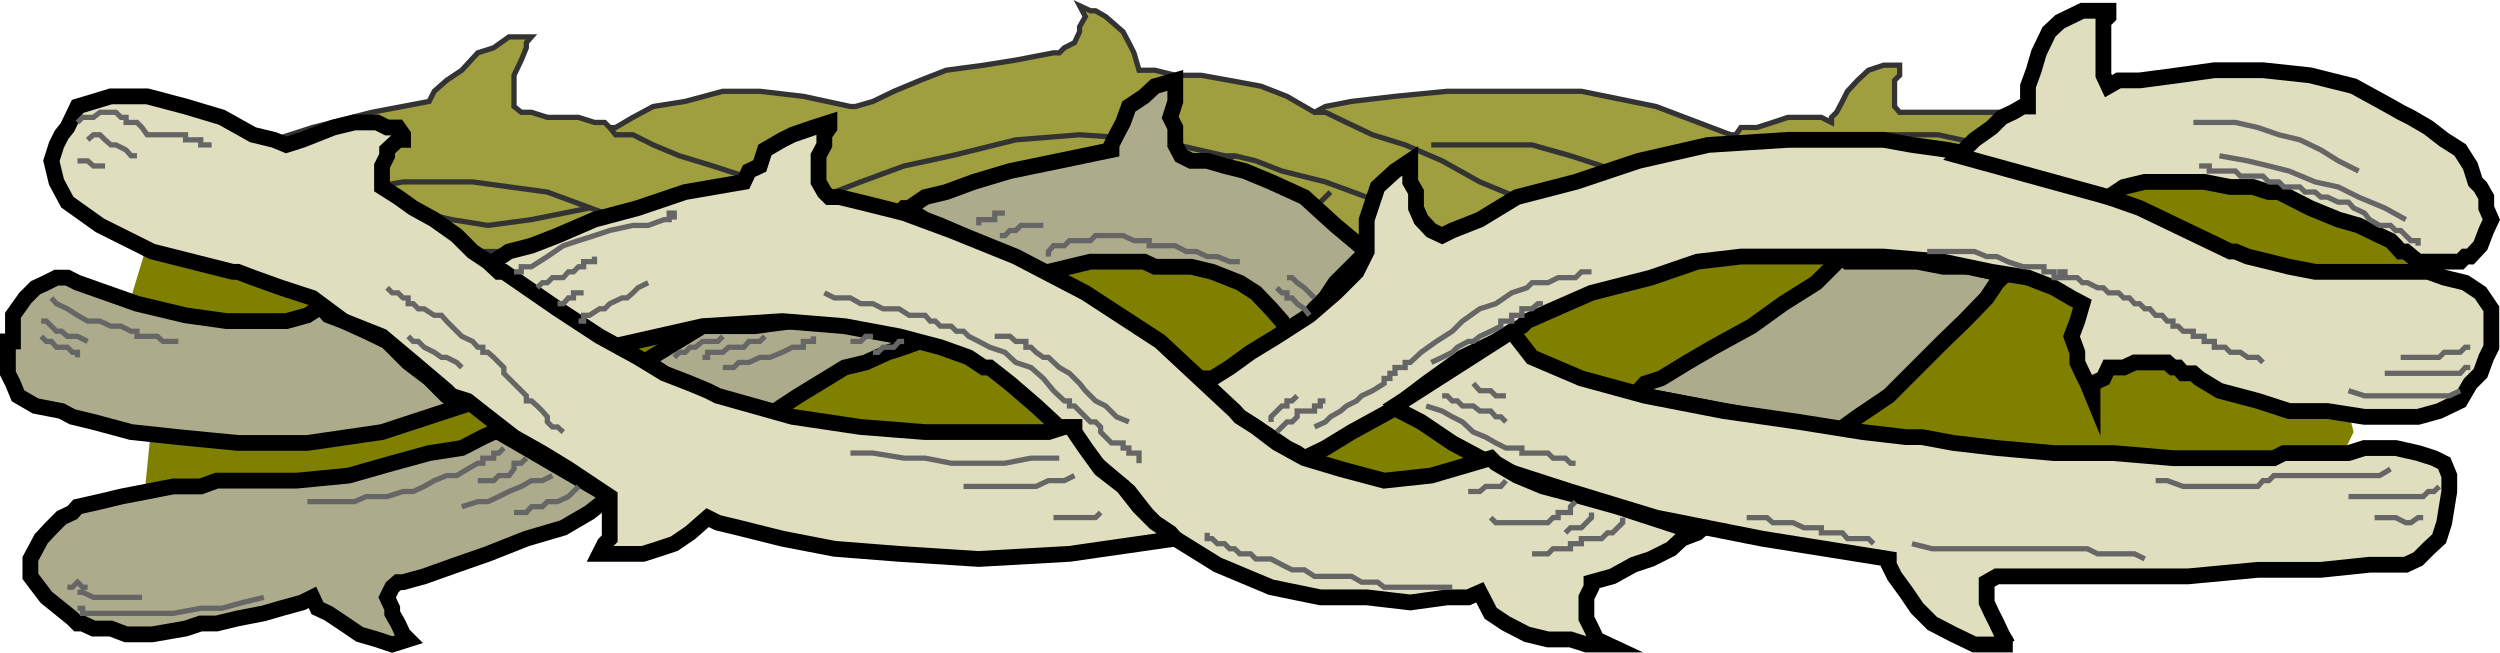
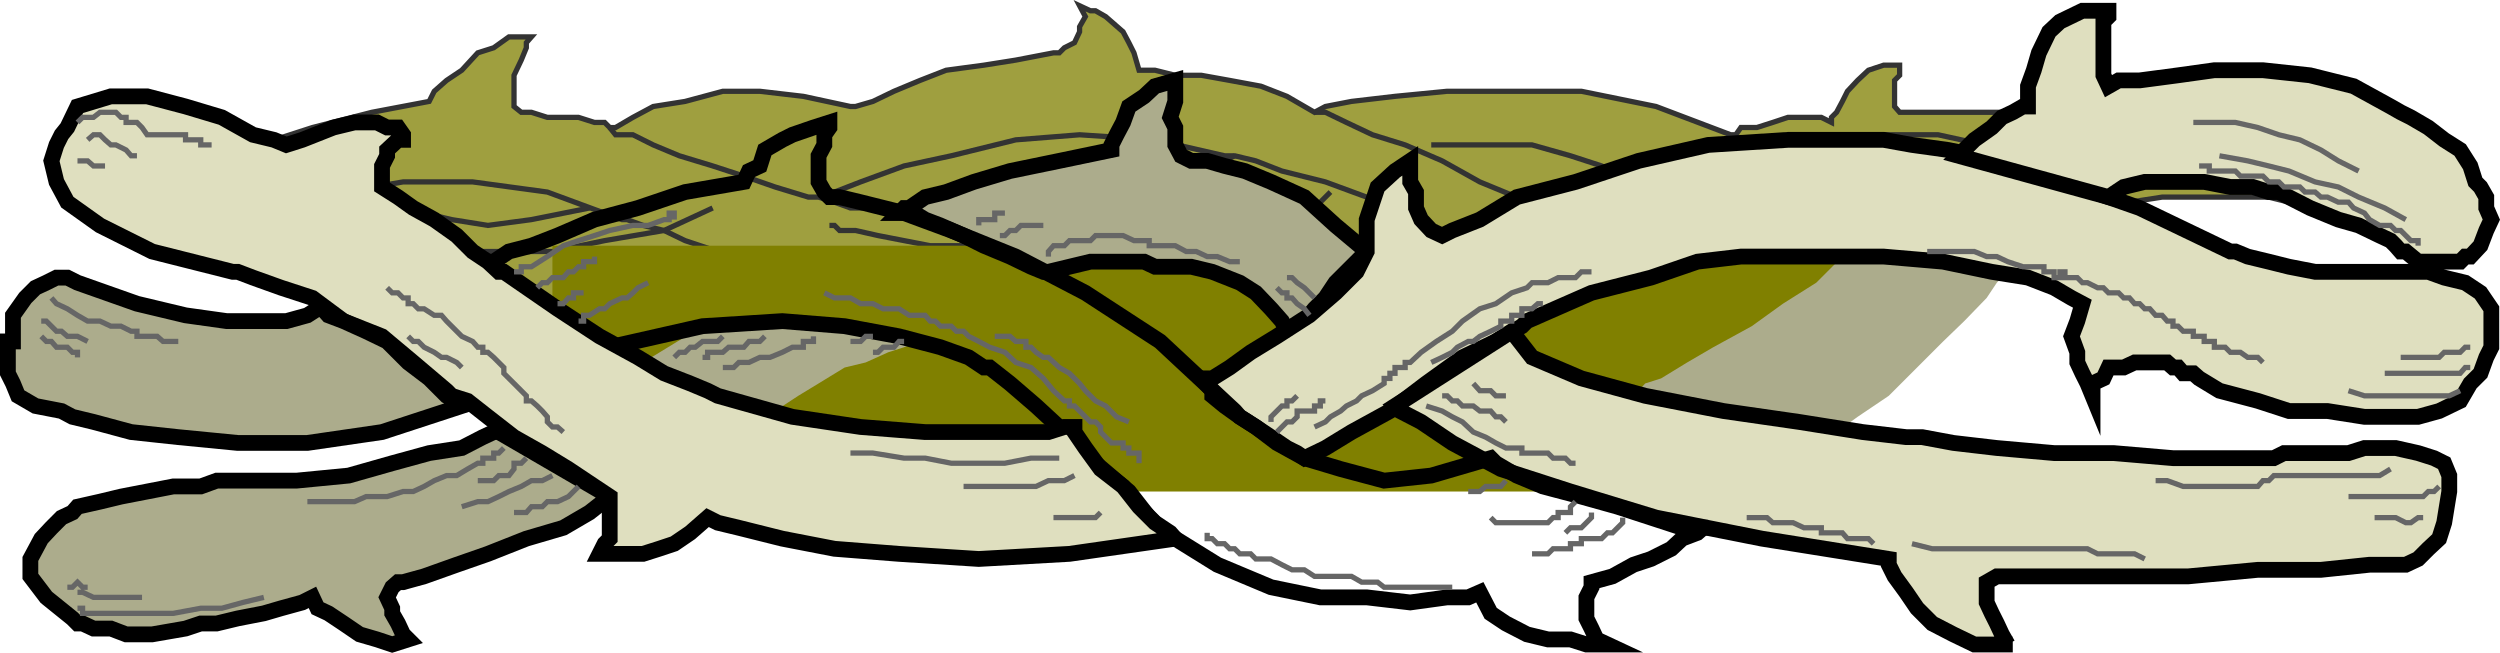
<svg xmlns="http://www.w3.org/2000/svg" width="344.783" height="90.029">
  <path fill="#9f9f3f" d="m16.686 31.088.703-.801 2.899-1.602 3.601-2.898 6-2.902 5.797-2.899 7.402-2.398 8.2-2.102 7.898-1.5.703-1.398 1.7-1.5 2.097-1.403 2.203-2.398 2.2-.7 2.097-1.5h3.102l-.7.798v.703l-.699 1.699-1 2.098v4.3l1 .801h1.399l2.199.7h4.3l2.2.699h1.402l.7.703h.8l2.399-1.403 2.8-1.5 4.399-.699 5.2-1.398h5.1l6 .699 6.5 1.398h.7l2.402-.699 2.899-1.398 3.601-1.5 3.598-1.403 5.2-.699 4.401-.699 5.2-1h.8l.7-.7 1.398-.702.703-1.5v-.7l.797-1.398-.797-1.5 1.5.7h.7l1.398.8 2.402 2.098.797 1.5.703 1.402.7 2.398h2.199l2.8.7h3.598l3.902.703 4.301.797 3.598 1.402 3.8 2.2 1.5-.802 3.602-.699 6-.699 7.2-.7h18.5l10.3 2.098 10.297 3.903h.703l.7-1h2.199l2.199-.703 2.101-.7h4.598l1.402.7v-.7l.7-.699.8-1.5.7-1.398 1.398-1.5 1.5-1.403 2.102-.699h2.199v1.399l-.7.703v3.597l.7.801h16.3l5 .7 6 1.402 5.102 1.699h.7l2.199.7 3.8 1.5 3.598.698 3.602 1.403 3.8 1.5 2.899 1.398 1.5 1.399h-.8l-2.798-.7h-14.703l-4.5.7-2.898.8-1.5.7h-.7l-.699-.7v-.8l-.703-1.399v-7.199l-1.5-.7h-1.598l-1.5.7-2.101 1.398-1.5 2.2-1.399 3.601-.699 5.301-9.601 6.5h-1.5l-5.301-.8h-15.3l-11.099.8-11.699 2.098-12.5 3.902-12.5 6.398v-.699h-.703l-1.398-1.398-.801-1.5-.7-2.102v-5.3h-.699l-1.402 1.402-1.7 1.5-1.5 1.699-.698 2.098-.7 2.902v3.598-.7l-1.402-.699-2.2-1.5-2.198-2.101-3.102-2.2-4.297-2.199-3.601-1.601-5.301-2.2v.7h-1.399l-1.5-.7-.699-.699-.703-2.199v-7.402h-.7l-1.5.902-.698.8-1.399.7-1.5 2.098-1.601 2.203-1.5 2.898h-.7l-2.902.7-4.297.699-4.601.703-5 1.5-4.602 1.699-4.297 1.398-2.902 1.403-7.399-1.403h-2.199l-.703-.699v-1.5l-.7-1.601.7-2.899.703-3.601h-2.101l-1.5.703-1.399.699-2.402 1.5-2.2 2.098-2.1 3.101h-.7l-3.598.801-4.601 1.398-5 .7-6 2.203-5.801 1.398-5.3 2.2-3.599 1.699-15.3-10.399v-3.101l.699-.7.7-1.398.702-.8h1.5l-.8-.7-1.403-.7-1.398-.702h-4.602l-3.598.703-5.3 2.199v-.8h-.7l-2.199-1.4-2.101-.702-3.602-1.5-3.598-.7-4.601-1.398-4.3-.7" />
  <path fill="none" stroke="#333" stroke-miterlimit="10" stroke-width=".726" d="m16.686 31.088.703-.801 2.899-1.602 3.601-2.898 6-2.902 5.797-2.899 7.402-2.398 8.2-2.102 7.898-1.5.703-1.398 1.7-1.5 2.097-1.403 2.203-2.398 2.2-.7 2.097-1.5h3.102l-.7.798v.703l-.699 1.699-1 2.098v4.3l1 .801h1.399l2.199.7h4.3l2.2.699h1.402l.7.703h.8l2.399-1.403 2.8-1.5 4.399-.699 5.2-1.398h5.1l6 .699 6.5 1.398h.7l2.402-.699 2.899-1.398 3.601-1.5 3.598-1.403 5.2-.699 4.401-.699 5.2-1h.8l.7-.7 1.398-.702.703-1.5v-.7l.797-1.398-.797-1.5 1.5.7h.7l1.398.8 2.402 2.098.797 1.5.703 1.402.7 2.398h2.199l2.8.7h3.598l3.902.703 4.301.797 3.598 1.402 3.8 2.2 1.5-.802 3.602-.699 6-.699 7.2-.7h18.5l10.3 2.098 10.297 3.903h.703l.7-1h2.199l2.199-.703 2.101-.7h4.598l1.402.7v-.7l.7-.699.8-1.5.7-1.398 1.398-1.5 1.5-1.403 2.102-.699h2.199v1.399l-.7.703v3.597l.7.801h16.3l5 .7 6 1.402 5.102 1.699h.7l2.199.7 3.8 1.5 3.598.698 3.602 1.403 3.8 1.5 2.899 1.398 1.5 1.399h-.8l-2.798-.7h-14.703l-4.5.7-2.898.8-1.5.7h-.7l-.699-.7v-.8l-.703-1.399v-7.199l-1.5-.7h-1.598l-1.5.7-2.101 1.398-1.5 2.2-1.399 3.601-.699 5.301-9.601 6.5h-1.5l-5.301-.8h-15.3l-11.099.8-11.699 2.098-12.5 3.902-12.5 6.398v-.699h-.703l-1.398-1.398-.801-1.5-.7-2.102v-5.3h-.699l-1.402 1.402-1.7 1.5-1.5 1.699-.698 2.098-.7 2.902v3.598-.7l-1.402-.699-2.2-1.5-2.198-2.101-3.102-2.2-4.297-2.199-3.601-1.601-5.301-2.2v.7h-1.399l-1.5-.7-.699-.699-.703-2.199v-7.402h-.7l-1.5.902-.698.8-1.399.7-1.5 2.098-1.601 2.203-1.5 2.898h-.7l-2.902.7-4.297.699-4.601.703-5 1.5-4.602 1.699-4.297 1.398-2.902 1.403-7.399-1.403h-2.199l-.703-.699v-1.5l-.7-1.601.7-2.899.703-3.601h-2.101l-1.5.703-1.399.699-2.402 1.5-2.2 2.098-2.1 3.101h-.7l-3.598.801-4.601 1.398-5 .7-6 2.203-5.801 1.398-5.3 2.2-3.599 1.699-15.3-10.399v-3.101l.699-.7.7-1.398.702-.8h1.5l-.8-.7-1.403-.7-1.398-.702h-4.602l-3.598.703-5.3 2.199v-.8h-.7l-2.199-1.4-2.101-.702-3.602-1.5-3.598-.7-4.601-1.398zm0 0" />
  <path fill="none" stroke="#333" stroke-miterlimit="10" stroke-width=".726" d="m29.186 33.885 1.402-.7 3.598-1.398 6-3.102 7.203-2.199 8.2-1.398h9.597l10.3 1.398 10.302 3.801h.699l2.2.8 2.901.7 2.899 1.398 4.5 1.5 3.601.7 2.899.703 2.402.699M84.088 17.588l.801 1h2.399l2.8 1.398 3.598 1.5 4.602 1.399 4.3 1.402 4.301 1.5 4.598 1.398h1.402l2.2.7 2.199.8h2.101l3.098.7h22.102l6.5-.7 7.398-2.199 5.8-2.199 6-2.8m-8.897 15.3.699-.7h2.199l2.898-1.402 3.8-.8 3.603-1.399 3.597-2.199 3.102-1.602 2.199-2.199" />
  <path fill="none" stroke="#333" stroke-miterlimit="10" stroke-width=".726" d="m113.686 27.185 1.402-.699 3.598-1.398 6-2.203 6.5-1.399 8.902-2.199 8.801-.7 10.399.7 9.601 2.2h1.399l2.898.698 3.602 1.403 6 1.5 5.699 2.097 6 3.102 6.5 3.598 6 3.601.7.801 1.5.7 1.401.698 2.2.7 1.398.703h1.703l1.399.797M53.39 25.787v.7l1.5.698 1.398.7 2.199 1.5 3.8.902 5 .8 6-.8 8-1.602" />
  <path fill="none" stroke="#333" stroke-miterlimit="10" stroke-width=".726" d="m174.589 32.486.699.7h1.5l2.101.699 3.899.8 3.601.7h8.098l3.602-1.5m-16.801-18.399h1.5l2.898 1.399 3.602 1.703 4.5 1.398 5.101 2.2 5.2 2.902 5.097 2.097 5 3.102h.703l1.7 1.5 2.199.7 2.898 1.398 3.602 1.5 3.101 1.402 2.098.7h2.2m-5.797-10.302v-.699l-1.602-.699-1.5-1.5-2.899-1.402-4.3-1.399-5.301-1.5h-13.899M114.39 31.088h.698l.7.699h2.199l3.101.7 3.598.698 3.602.7h9.601M38.788 23.588v.699l.699.8.7.7.702.7 1.5 1.398.7.8 1.398.7h.8m8.103 4.5h1.5l2.796.8h18.5l7.203-1.5 8.2-1.398 6.699-3.102m91 8.102h-6.5l-3.899-.7-3.601-.702-4.301-1.5-5.3-2.797" />
  <path fill="none" stroke="#333" stroke-miterlimit="10" stroke-width=".726" d="m225.987 27.885.902-.7 3.598-1.398 4.402-2.2 6.7-2.1 7.199-2.2 8.898-.7h9.602l9.601 2.098" />
-   <path fill="olive" d="m20.987 57.486-2.098 21.102 54.399-7.203-9.602-31-41.2-13.899-6.5 21.399 5 9.601m258.7 9.602 9.602.699 8 .7h7.398l6.703-.7 5.098-1.5 4.5-1.602 2.2-2.199 1.402-2.898-.7-2.903-1.402-2.8-3.899-3.2-4.3-2.8-6-2.899-7.2-2.398-8.199-2.203-8.8-2.098-8.7-.8-8.101-.7-8.2.7-6.5.8-6 .7-4.3 2.1-2.899 2.4-1.703 2.198 1 2.903 2.203 2.898 3.598 3.102 5 3.597 6 2.102 7.402 2.898 8.7 2.403 8.097 1.5m28.602-29.602 5.3.801 4.301.7h11l2.2-.7 1.398-.8 1-.7v-1.402l-1-1.5-2.098-1.399-2.902-1.398-2.899-1.703-4.5-1.5-3.601-1.399-5.098-1.398-4.5-.801-4.402-.7-4.3-.702h-3.798l-2.902.703h-2.899l-1.402.699-.7 1.5v1.398l1.403 1.5 2.2 1.602 2.097 1.5 3.602 1.398 3.898 1.5 4.3 1.403 4.302 1.398" />
  <path fill="olive" d="M254.089 67.787V33.885H76.186v33.902H254.09" />
  <path fill="#acac8c" d="M68.788 59.588h-.7l-1.5.699-2.902 1.5-4.5.7-5.098 1.398-6 1.703-7.199.699h-11l-2.203.8H23.89l-7.203 1.4-2.898.698-3.102.7-.7.8-1.5.7-1.398 1.402-1.402 1.5-1.5 2.8v2.4l2.203 2.898 3.598 2.902.7.7h.702l1.5.698h2.399l2.101.801h3.598l4.601-.8 2.098-.7h2.203l2.899-.699 3.601-.7 2.399-.702 2.898-.797 1.402-.703.7 1.5 1.5.703 2.101 1.398 2.2 1.5 2.398.7 2.101.699 2.2-.7-.7-.699-.699-1.5-.8-1.398v-.703l-.7-1.5.7-1.399.8-.699h.7l2.898-.8 4.5-1.602 4.3-1.5 5.301-2.098 5.098-1.5 3.602-2.102 2.8-2.199-15.3-8.898" />
  <path fill="none" stroke="#000" stroke-miterlimit="10" stroke-width="2.177" d="M68.788 59.588h-.7l-1.5.699-2.902 1.5-4.5.7-5.098 1.398-6 1.703-7.199.699h-11l-2.203.8H23.89l-7.203 1.4-2.898.698-3.102.7-.7.8-1.5.7-1.398 1.402-1.402 1.5-1.5 2.8v2.4l2.203 2.898 3.598 2.902.7.7h.702l1.5.698h2.399l2.101.801h3.598l4.601-.8 2.098-.7h2.203l2.899-.699 3.601-.7 2.399-.702 2.898-.797 1.402-.703.7 1.5 1.5.703 2.101 1.398 2.2 1.5 2.398.7 2.101.699 2.2-.7-.7-.699-.699-1.5-.8-1.398v-.703l-.7-1.5.7-1.399.8-.699h.7l2.898-.8 4.5-1.602 4.3-1.5 5.301-2.098 5.098-1.5 3.602-2.102 2.8-2.199zm0 0" />
  <path fill="#acac8c" d="m88.686 49.986 8.203-5h7.2l5.199-.699h5.101l4.297.7 5.3.698 2.903 1.403-2.203.797-2.2.703-3.097 1.398-2.902.7-3.598 2.199-2.8 1.703-3.2 2.097h-2.101l-2.2-.699-2.902-.699-2.797-1.402-3.203-1-2.098-1.399-2.199-1.5h-.703" />
-   <path fill="none" stroke="#000" stroke-miterlimit="10" stroke-width="2.177" d="m88.686 49.986 8.203-5h7.2l5.199-.699h5.101l4.297.7 5.3.698 2.903 1.403-2.203.797-2.2.703-3.097 1.398-2.902.7-3.598 2.199-2.8 1.703-3.2 2.097h-2.101l-2.2-.699-2.902-.699-2.797-1.402-3.203-1-2.098-1.399-2.199-1.5zm0 0" />
  <path fill="#acac8c" d="m123.987 29.385.7-.7h.702l2.2-1.5 2.898-.699 3.8-1.398 5-1.5 6.802-1.403 7.199-1.5v-.699l.699-1.398.902-1.703.797-2.2 2.102-1.398 1.5-1.402 2.8-.797v2.898l-.699 2.2.7 1.402v2.398l.8 1.5 1.399.7h2.199l2.402.699 2.797.703 3.602 1.5 4.601 2.097 4.297 3.903 4.3 3.597-.698.7-.7.703-1.402 1.398-1.5 1.5-1.398 2.102-1.5 1.5-1.399 1.699-1.703 1.398h-.7l-.698-1.398-1.5-1.7-2.102-2.202-2.2-1.399-3.8-1.5-2.898-.699h-5l-1.5-.7h-7.399l-2.902.7-2.898.7h-.7l-1.703-.7-2.898-1.402-3.602-1.5-2.797-1.399-3.203-1.398-2.098-.801-1.5-.902h-2.101" />
  <path fill="none" stroke="#000" stroke-miterlimit="10" stroke-width="2.177" d="m123.987 29.385.7-.7h.702l2.2-1.5 2.898-.699 3.8-1.398 5-1.5 6.802-1.403 7.199-1.5v-.699l.699-1.398.902-1.703.797-2.2 2.102-1.398 1.5-1.402 2.8-.797v2.898l-.699 2.2.7 1.402v2.398l.8 1.5 1.399.7h2.199l2.402.699 2.797.703 3.602 1.5 4.601 2.097 4.297 3.903 4.3 3.597-.698.7-.7.703-1.402 1.398-1.5 1.5-1.398 2.102-1.5 1.5-1.399 1.699-1.703 1.398h-.7l-.698-1.398-1.5-1.7-2.102-2.202-2.2-1.399-3.8-1.5-2.898-.699h-5l-1.5-.7h-7.399l-2.902.7-2.898.7h-.7l-1.703-.7-2.898-1.402-3.602-1.5-2.797-1.399-3.203-1.398-2.098-.801-1.5-.902zm0 0" />
  <path fill="#acac8c" d="m225.987 53.885.902-1 2.2-.7 3.597-2.199 3.602-2.101 5.3-2.899 4.301-3.101 4.598-2.899 3.602-3.601.699.703h9.601l3.598.699h3.601l3.098.7 1.403.8-.7.7-1.402 2.1-3.098 3.2-2.902 2.8-7.5 7.5-4.3 2.9-2.9 2.1-26.398-5-.902-.702" />
-   <path fill="none" stroke="#000" stroke-miterlimit="10" stroke-width="2.177" d="m225.987 53.885.902-1 2.2-.7 3.597-2.199 3.602-2.101 5.3-2.899 4.301-3.101 4.598-2.899 3.602-3.601.699.703h9.601l3.598.699h3.601l3.098.7 1.403.8-.7.7-1.402 2.1-3.098 3.2-2.902 2.8-7.5 7.5-4.3 2.9-2.9 2.1-26.398-5zm0 0" />
  <path fill="#dfdfbf" d="M165.686 52.185h1.5l2.402-1.5 2.899-2.097 3.602-2.203 4.5-2.899 3.597-3.101 2.902-2.899 1.399-2.8v-4.399l1.5-4.5 2.402-2.2 2.098-1.402v2.903l.8 1.398v2.2l.7 1.601 1.402 1.5 1.5.7 1.399-.7 3.8-1.5 5.098-3.102 8.102-2.097 8.699-2.903 9.602-2.199 11-.699h13.199l3.898.7 5 .698 7.403 1.5 8.699 2.903 10.3 3.597 12.5 6h.7l1.699.7 2.902.703 2.797.699 3.602.7h15.601l2.2.8 2.898.7 2.102 1.398 1.5 2.203v5.297l-.7 1.402-.8 2.2-1.403 1.398-1.398 2.402-2.899 1.398-2.902.801h-7.398l-5.102-.8h-5.3l-4.298-1.399-5.3-1.402-2.801-1.7-.801-.699h-1.398l-.7-.8h-.703l-.797-.7h-4.5l-1.5.7h-2.101l-.7 1.5-1.5.699v1.703l-.699-1.703-.703-1.399-.7-1.5v-1.398l-.8-2.203.8-2.098.7-2.402-1.5-.797-2.398-1.403-3.602-1.398-5-.8-6.7-1.4-8.198-.702h-19.7l-6 .703-6.402 2.199-8.2 2.098-8.897 3.902-.7.7-3.601 2.1-4.602 2.2-5 3.598-5 3.8-5.297 2.903-3.601 2.199-2.899 1.398-1-.699-1.402-.699-2.2-1.5-2.1-1.402-2.2-1.399-2.098-1.5-1.703-1.398v-.703l-1.5-1.7" />
  <path fill="none" stroke="#000" stroke-miterlimit="10" stroke-width="2.177" d="M165.686 52.185h1.5l2.402-1.5 2.899-2.097 3.602-2.203 4.5-2.899 3.597-3.101 2.902-2.899 1.399-2.8v-4.399l1.5-4.5 2.402-2.2 2.098-1.402v2.903l.8 1.398v2.2l.7 1.601 1.402 1.5 1.5.7 1.399-.7 3.8-1.5 5.098-3.102 8.102-2.097 8.699-2.903 9.602-2.199 11-.699h13.199l3.898.7 5 .698 7.403 1.5 8.699 2.903 10.3 3.597 12.5 6h.7l1.699.7 2.902.703 2.797.699 3.602.7h15.601l2.2.8 2.898.7 2.102 1.398 1.5 2.203v5.297l-.7 1.402-.8 2.2-1.403 1.398-1.398 2.402-2.899 1.398-2.902.801h-7.398l-5.102-.8h-5.3l-4.298-1.399-5.3-1.402-2.801-1.7-.801-.699h-1.398l-.7-.8h-.703l-.797-.7h-4.5l-1.5.7h-2.101l-.7 1.5-1.5.699v1.703l-.699-1.703-.703-1.399-.7-1.5v-1.398l-.8-2.203.8-2.098.7-2.402-1.5-.797-2.398-1.403-3.602-1.398-5-.8-6.7-1.4-8.198-.702h-19.7l-6 .703-6.402 2.199-8.2 2.098-8.897 3.902-.7.7-3.601 2.1-4.602 2.2-5 3.598-5 3.8-5.297 2.903-3.601 2.199-2.899 1.398-1-.699-1.402-.699-2.2-1.5-2.1-1.402-2.2-1.399-2.098-1.5-1.703-1.398v-.703zm0 0" />
  <path fill="#dfdfbf" d="m192.39 55.986.699.7 2.898 1.5 4.3 2.902 6.7 3.597 9.602 3.102 11.8 3.598 14.598 2.902 17.5 2.8v.798l.8 1.601 1.602 2.2 1.5 2.199 2.098 2.101 2.902 1.5 2.899 1.399h5.3-.699l-.8-1.399-.7-1.5-.703-1.398-.7-1.5v-2.801l1.403-.8h26.399l9.601-.9h8.7l6.699-.702h5l1.699-.797 1.402-1.403 1.5-1.398.7-2.2.699-4.3v-2.2l-.7-1.702-1.402-.7-2.2-.699-3.097-.699h-4.3l-2.2.7h-8.902l-1.399.698h-13.902l-8.2-.699h-8.198l-7.899-.699-6-.7-4.3-.8h-2.2l-6-.7-8.8-1.402-10.403-1.5-10.797-2.097-8.8-2.403-6.801-2.898-2.801-3.602-16.098 10.301" />
  <path fill="none" stroke="#000" stroke-miterlimit="10" stroke-width="2.177" d="m192.39 55.986.699.7 2.898 1.5 4.3 2.902 6.7 3.597 9.602 3.102 11.8 3.598 14.598 2.902 17.5 2.8v.798l.8 1.601 1.602 2.2 1.5 2.199 2.098 2.101 2.902 1.5 2.899 1.399h5.3-.699l-.8-1.399-.7-1.5-.703-1.398-.7-1.5v-2.801l1.403-.8h26.399l9.601-.9h8.7l6.699-.702h5l1.699-.797 1.402-1.403 1.5-1.398.7-2.2.699-4.3v-2.2l-.7-1.702-1.402-.7-2.2-.699-3.097-.699h-4.3l-2.2.7h-8.902l-1.399.698h-13.902l-8.2-.699h-8.198l-7.899-.699-6-.7-4.3-.8h-2.2l-6-.7-8.8-1.402-10.403-1.5-10.797-2.097-8.8-2.403-6.801-2.898-2.801-3.602zm0 0" />
-   <path fill="#dfdfbf" d="M67.288 36.088h.8l2.098-1.403 3.102-.8 3.601-1.399 5.098-2.199 6-1.602 6.5-2.199 8.102-1.398.699-1.5 1.5-.703.699-2.2 2.402-1.398 1.399-.7 2.898-1 2.203-.702v.703l-.703 1v1.398l-.797 1.5v3.602l.797 1.398.703.7h1.399l2.898.699 6 1.5 6.5 2.402 8.902 3.598 9.598 5 10.3 6.703 10.302 9.597.699.801 2.2 1.399 2.901 2.203 3.801 2.097 5 1.5 6 1.602 6.5-.7 8.2-2.402.699.7 2.898 1.703 3.602 1.5 5.3 1.398 5 1.399 4.598 1.5 4.3 1.402h3.602-.699l-.8.7-2.102.8-1.5 1.398-2.8 1.403-2.4.797-2.898 1.601-2.902.801v.7l-.7 1.398v2.902l.7 1.398.7 1.5 1.5.7h-2.9l-2.199-.7h-3.101l-2.899-.699-2.902-1.5-2.098-1.398-1.5-2.903-1.601.7h-2.899l-5.101.703-6-.703h-6.399l-6.8-1.399-7.399-3.101-5.8-3.598-1.403-.8-2.2-2.102-2.8-3.598-4.598-3.902-4.3-4.297-3.899-3.602-3.601-3.101-2.801-2.2h-.8l-2.099-1.398-3.902-1.402-5.7-1.5-7.5-1.399-8.597-.699-11 .7-12.8 2.898-16.801-11.797" />
  <path fill="none" stroke="#000" stroke-miterlimit="10" stroke-width="2.177" d="M67.288 36.088h.8l2.098-1.403 3.102-.8 3.601-1.399 5.098-2.199 6-1.602 6.5-2.199 8.102-1.398.699-1.5 1.5-.703.699-2.2 2.402-1.398 1.399-.7 2.898-1 2.203-.702v.703l-.703 1v1.398l-.797 1.5v3.602l.797 1.398.703.7h1.399l2.898.699 6 1.5 6.5 2.402 8.902 3.598 9.598 5 10.3 6.703 10.302 9.597.699.801 2.2 1.399 2.901 2.203 3.801 2.097 5 1.5 6 1.602 6.5-.7 8.2-2.402.699.7 2.898 1.703 3.602 1.5 5.3 1.398 5 1.399 4.598 1.5 4.3 1.402h3.602-.699l-.8.7-2.102.8-1.5 1.398-2.8 1.403-2.4.797-2.898 1.601-2.902.801v.7l-.7 1.398v2.902l.7 1.398.7 1.5 1.5.7h-2.9l-2.199-.7h-3.101l-2.899-.699-2.902-1.5-2.098-1.398-1.5-2.903-1.601.7h-2.899l-5.101.703-6-.703h-6.399l-6.8-1.399-7.399-3.101-5.8-3.598-1.403-.8-2.2-2.102-2.8-3.598-4.598-3.902-4.3-4.297-3.899-3.602-3.601-3.101-2.801-2.2h-.8l-2.099-1.398-3.902-1.402-5.7-1.5-7.5-1.399-8.597-.699-11 .7-12.8 2.898zm0 0" />
  <path fill="#dfdfbf" d="m39.487 19.986-1.7-.699-2.898-.7-4.3-2.402-5-1.5-5.301-1.398h-5l-4.602 1.398-1.398 2.903-.801 1-.7 1.398-.699 2.2.7 2.902 1.5 2.797 4.5 3.203 7.199 3.597 11.101 2.801h.7l2.101.801 3.899 1.398 4.3 1.403 4.301 3.199 5.297 2.098 4.3 3.601 4.602 3.899.7.703 2.199.699 2.8 2.2 3.602 2.8 3.899 2.2 3.601 2.198 3.598 2.403 2.101 1.398v5.801l-.699.7-.703 1.398h6l2.203-.7 2.098-.699 2.2-1.5 2.401-2.101 1.399.703 2.902.699 6 1.5 7.2 1.398 8.898.7 11 .703 12.5-.703 14.602-2.098-.7-.8-2.101-1.4-2.2-2.202-2.199-2.797-3.101-2.403-2.102-2.898-1.5-2.2v-.702h-1.398l-2.2.703h-17l-8.902-.703-9.398-1.399-10.301-2.898-1.399-.703-2.402-1-3.598-1.399-3.601-2.199-5.3-2.902-5.798-3.797-7.402-5.102h-.7l-1.5-1.398-2.1-1.403-2.2-2.199-3.098-2.199-2.902-1.602-2.098-1.5-2.203-1.398v-2.902l.703-1.399v-.8l1.5-1.399h.7v-.7l-.7-1h-1.5l-1.402-.702h-3.098l-2.902.703-4.3 1.699-2.2.7" />
  <path fill="none" stroke="#000" stroke-miterlimit="10" stroke-width="2.177" d="m39.487 19.986-1.7-.699-2.898-.7-4.3-2.402-5-1.5-5.301-1.398h-5l-4.602 1.398-1.398 2.903-.801 1-.7 1.398-.699 2.2.7 2.902 1.5 2.797 4.5 3.203 7.199 3.597 11.101 2.801h.7l2.101.801 3.899 1.398 4.3 1.403 4.301 3.199 5.297 2.098 4.3 3.601 4.602 3.899.7.703 2.199.699 2.8 2.2 3.602 2.8 3.899 2.2 3.601 2.198 3.598 2.403 2.101 1.398v5.801l-.699.7-.703 1.398h6l2.203-.7 2.098-.699 2.2-1.5 2.401-2.101 1.399.703 2.902.699 6 1.5 7.2 1.398 8.898.7 11 .703 12.5-.703 14.602-2.098-.7-.8-2.101-1.4-2.2-2.202-2.199-2.797-3.101-2.403-2.102-2.898-1.5-2.2v-.702h-1.398l-2.2.703h-17l-8.902-.703-9.398-1.399-10.301-2.898-1.399-.703-2.402-1-3.598-1.399-3.601-2.199-5.3-2.902-5.798-3.797-7.402-5.102h-.7l-1.5-1.398-2.1-1.403-2.2-2.199-3.098-2.199-2.902-1.602-2.098-1.5-2.203-1.398v-2.902l.703-1.399v-.8l1.5-1.399h.7v-.7l-.7-1h-1.5l-1.402-.702h-3.098l-2.902.703-4.3 1.699zm0 0" />
  <path fill="#acac8c" d="M44.487 42.588h-.7l-1.398.898-2.902.801h-8.2l-5.699-.8-6.699-1.602-8.203-2.899-1.398-.699h-1.5l-1.399.7-1.5.698-1.402 1.403-1.7 2.398v3.602h-.699v4.398l.7 1.399.699 1.703 2.402 1.398 3.598.7 1.5.8 2.902.7 5.2 1.402 6.5.699 8.199.8h9.601l10.297-1.5 11-3.6-.7-.7-1.398-.7-2.402-2.402-2.898-2.199-2.899-2.898-2.902-1.403-3.098-1.398-2.101-.8-.801-.9" />
  <path fill="none" stroke="#000" stroke-miterlimit="10" stroke-width="2.177" d="M44.487 42.588h-.7l-1.398.898-2.902.801h-8.2l-5.699-.8-6.699-1.602-8.203-2.899-1.398-.699h-1.5l-1.399.7-1.5.698-1.402 1.403-1.7 2.398v3.602h-.699v4.398l.7 1.399.699 1.703 2.402 1.398 3.598.7 1.5.8 2.902.7 5.2 1.402 6.5.699 8.199.8h9.601l10.297-1.5 11-3.6-.7-.7-1.398-.7-2.402-2.402-2.898-2.199-2.899-2.898-2.902-1.403-3.098-1.398-2.101-.8zm0 0" />
  <path fill="none" stroke="#666" stroke-miterlimit="10" stroke-width=".726" d="m10.686 16.885.703-.7h1.5l.899-.699h2.199l.7.7h.702v.699h1.5l.7.703.699 1h5.3v.699h2.098v.7h1.5m-17.098-.7.801-.7h.899l.699.7.8.7h.7l1.402.698.7.801h.8m-8.203.699h1.402l.801.7h1.598M7.088 41.088l.7.797 1.5.703 1.398.898 1.402.801h1.7l1.5.7h1.398l1.402.698h.801v.7h2.797l.8.703h2.102M5.686 44.287h.703l1.399 1.398h.699l.8.7h1.4l1.401.703m-6.402-.703.703.703h.7l.699.797h1.5l.699.703h.7v.699M70.89 37.486h1v-.699h1.398l2.199-1.402 2.2-1.5 2.1-.7 2.2-.699 2.101-.699 3.2-.7h2.101l2.2-.8h.699v-.902h.699v.902m-18.899 9.398.7-.699h.699l.7-.699h1.5l.702-.8h.7l.699-.7h.699v-.7h1.5v-.702m-5.097 6.5h.796l.703-.797h.7v-.703h1.398m-.699 3.902h.699v-.8h.8l1.4-.9h.702l.7-.702 1.699-.797h.699l.8-.703.7-.7 1.402-.699M69.487 61.787l-.7.7h-.699v.698h-1.5v.7h-.699l-1.402.8-1.5.903h-1.399l-1.699.699-1.402.8-1.5.7h-1.399l-2.199.7h-2.902l-1.598.698h-6.5m30.199-6-.699.7h-1v.8l-.703.903h-1.398l-.7.699H65.89m10.296-.699-1.398.699h-1.5l-1.399.8-1.703.7-1.398.7-1.5.698h-1.399l-2.203.7m16.102-2.797-1.399 1.398-1.5.7h-1.402l-.7.699h-1.5l-.699.8H70.89m-60.204 13.2h.703v.703h12.5l3.797-.703h2.902l2.899-.797 2.902-.703m-25.703-.7h.703l1.5.7h6.7M9.288 80.986h.699l.7-.699.702.7h.7m87.597-34.602-.7.703H96.89l-1 .797h-.703l-.7.703h-.8l-.7.699m12.5-2.902-.7.703h-1.5l-.698.797h-2.102l-.8.703h-2.099v.699h-.699m15.297-2.902v.703h-1.398v.797h-1.5l-1.399.703-1.703.699h-1.398l-1.5.7h-1.399l-.703.698h-1.5m20.704-4.3h-1l-.704.703h-1.398m7.398 0h-.7l-.698.797h-1.5l-.7.703h-.699m-6.703-8.203 1.402.703h2.2l1.398.797h1.703l1.399.703h2.199l1.402.898h2.2l.699.801h.699l.7.7h1.5l.702.698h1l.7.7 1.398.703 1.5.797 2.101.703 1.5 1.398 2.098.7 1.703 1.5 1.399 1.699 1.5 1.402h.699v.7h.7l.702.698.797.801.703.7h.7l.699.699v.703l1.5 1.5h1.601v.699h.797v.7h1.402v1.398m-19.902-17.5h2.102l.8.703h1.399v.797h.7l.702.703 1 .699h.7l1.5 1.398 1.398.801 1.402 1.399.797 1 1.402 1.402 1.399.7 1.5 1.5 1.7.698m10.8 15.301v.801h.7l.702.7h1l.7.698h.699l.699.7h1.5l.7.703h2.1l1.5.797 1.4.703h1.702l1.399.898h5.101l1.399.801h2.199l.902.7h9.399m7.398-14.7-.7.8h-2.097l-.8.7h-1.602m14.801 1.398-.7.7v.8h-1.699v.7h-.703l-.7.703h-7.198l-.7-.703m13.899-.7v.7l-.7.703-.698.699h-1.5l-.7.7m7.899-2.102v.703l-1.399 1.398h-.703l-.797.801h-2.8v.7h-1.5v.698h-2.403l-.7.7h-2.198m-65.199-13.2h-3.903l-3.598.7h-7.402l-3.598-.7h-2.902l-4.297-.699h-3.101m30.898 3.102-1.398.699h-2.2l-1.699.8h-10 .7m18.199 3.598-.7.7h-5.8M77.686 59.588l-.797-.703h-.703l-.7-.7v-.699l-.698-.8-.7-.7-.8-.699h-.7v-.7l-.699-.702-1-1-.703-.7-.7-.699v-.8l-1.398-1.399-.8-.7h-.7v-.702h-.699l-.703-.797-1.5-.703-2.098-2.098-.699-.8h-1l-1.402-.9h-.8l-.7-.702h-.7v-.797h-.699l-.699-.703h-.8l-.7-.7m10.297 11-.7-.699-1.398-.699h-.699l-1-.7-1.402-.702-.8-.797h-.7l-.7-.703m88.302-11v-.7l.699-.8h1.5l.699-.7h2.902l.7-.699h3.8l1.5.7h2.098v.699h3.602l1.5.8h1.398l1.5.7h1.402l1.7.703h1.398m-33.097-3.602h.699l.699-.699h.8l.7-.7h3.101m-8.902.001v-.801h2.2v-.902h1.401m42.001 14.101-.7-.898-1-.703-.703-.797h-.7v-.703h-.698l-.7-.7m5.2 1.403-.7-.703-.699-.7-1-.699-.703-.699h-.7m3.802 20.598 1.5-.7.699-.699 1.402-.8.797-.7 1.402-.699.7-.7 1.5-.702 1.601-1v-.7h.797v-.699h.703v-.8h1.399v-.7h.699l1.5-1.398 2.102-1.5 2.199-1.403 1.398-1.398 2.402-1.7 2.2-.702 2.199-1.5 2.102-.7.699-.699h2.199l1.402-.699h2.399l.8-.8h1.399m-43.398 22.101.699-.703.699-.7h.7l.702-.699v-.8h2.399v-.7h.8v-.699h.7m-7.5 2.898v-.699l1.5-1.5h.699v-.699h.7l.702-.7m17.797 1.399 2.203.7 1.399.8 1.398.7 1.5 1.402 1.703.699 1.399.8 1.398.7h2.203v.7h3.598l.7.698h1.702l.7.7h.699m-18.398-9.297h.699l.699.699h.699l.7.7h1.5l.901.698h1.5l.7.801h.699l.7.7m-4.501-5.301.902 1h1.5l.7.703h1.398" />
  <path fill="none" stroke="#666" stroke-miterlimit="10" stroke-width=".726" d="m197.39 49.986 1.5-.699 1.398-.7.699-.702 1.5-.797h.7l.901-.703 1.5-.7 1.399-.699v-.699h1.5v-.8h1.402v-.9h1.399l.8-.702h.7m53-7.2h6.5l1.699.7h1.402l1.5.703 2.098.699h2.902v.7h1.399v.8h.8v-.8h.7v.8h1.699l.7.7h.702l1.399.698h.8l.7.7h1.398l.703.703h.797l.703.797h.7l.699.703h.699l.8.898h.9l.702.801h.797v.7h.703l.7.698h1.398v.7h1.5v.703h1.402v.797h1.5l.7.703h1.398l1 .699h1.402l.7.7m27.199 3.898-1.5.703h-11.7l-2.199-.703m16.797-3.2h-.7l-.698.801h-10.399.797m11-3.601h-.7l-.698.703h-2.2l-.699.699h-5.3m-1.403 15.398-1.5.903H313.59l-.7.699h-.8l-.7.8h-10.3l-2.2-.8h-1.601m39.101.801-.704.699h-.797l-.703.7H323.89m10.296 2.898h-.7l-1 .703h-.698l-1.399-.703h-2.902m-31.699 5.703-1.399-.703h-5.101l-1.399-.7h-21.402l-2.8-.699m-5.297 0-.704-.699h-2.898l-.7-.8h-2.902v-.7h-2.398l-1.5-.7h-2.801l-.8-.702h-2.798" />
  <path fill="#dfdfbf" d="m270.089 21.486 2.199-2.199 2.398-1.7 1.403-1.402 1.5-.699 1.398-.8h.7v-2.801l.8-2.2.7-2.398 1.402-2.902 1.5-1.399 3.097-1.5h3.602v.801l-.7.7v7.398l.7 1.5 1.398-.797h2.903l5.3-.703 5-.7h6.7l6.5.7 6 1.5 5.097 2.8 1.403.801 1.398.7 2.402 1.402 2.2 1.699 2.199 1.398 1.398 2.2.703 2.203.7.699.8 1.398v1.5l.7 1.602-.7 1.5-.8 2.098-1.403 1.5h-.7l-.698.703h-5.801l-1.7-1.403h-.698l-.7-.8-.703-.7-1.5-.699-2.898-1.398-2.801-.801-3.899-1.602-4.3-2.199h-1.399l-2.203-.699h-3.098l-3.601-.7h-8.2l-2.898.7-2.101 1.398-20.7-5.699" />
  <path fill="none" stroke="#000" stroke-miterlimit="10" stroke-width="2.177" d="m270.089 21.486 2.199-2.199 2.398-1.7 1.403-1.402 1.5-.699 1.398-.8h.7v-2.801l.8-2.2.7-2.398 1.402-2.902 1.5-1.399 3.097-1.5h3.602v.801l-.7.7v7.398l.7 1.5 1.398-.797h2.903l5.3-.703 5-.7h6.7l6.5.7 6 1.5 5.097 2.8 1.403.801 1.398.7 2.402 1.402 2.2 1.699 2.199 1.398 1.398 2.2.703 2.203.7.699.8 1.398v1.5l.7 1.602-.7 1.5-.8 2.098-1.403 1.5h-.7l-.698.703h-5.801l-1.7-1.403h-.698l-.7-.8-.703-.7-1.5-.699-2.898-1.398-2.801-.801-3.899-1.602-4.3-2.199h-1.399l-2.203-.699h-3.098l-3.601-.7h-8.2l-2.898.7-2.101 1.398zm0 0" />
  <path fill="none" stroke="#666" stroke-miterlimit="10" stroke-width=".726" d="M333.487 33.885v-.7h-1l-1.399-1.398h-.699l-.703-.7h-1.5l-1.398-.8-.7-.902-1.5-.7-.699-.8h-1.402l-1.5-.7h-.899l-.8-.699h-1.399l-.703-.699h-2.2l-.698-.7h-1.399l-.8-.8h-3.102l-.7-.7h-3.6v-.702h-1.4m28.501 7.402-2.899-1.602-3.601-1.5-2.801-1.398-3.2-.7-3.6-1.5-2.798-.702-2.902-.7-3.899-.699m19.2 2.102-2.801-1.403-2.399-1.5-2.902-1.398-2.898-.7-2.899-1-3.101-.702h-5.801" />
</svg>